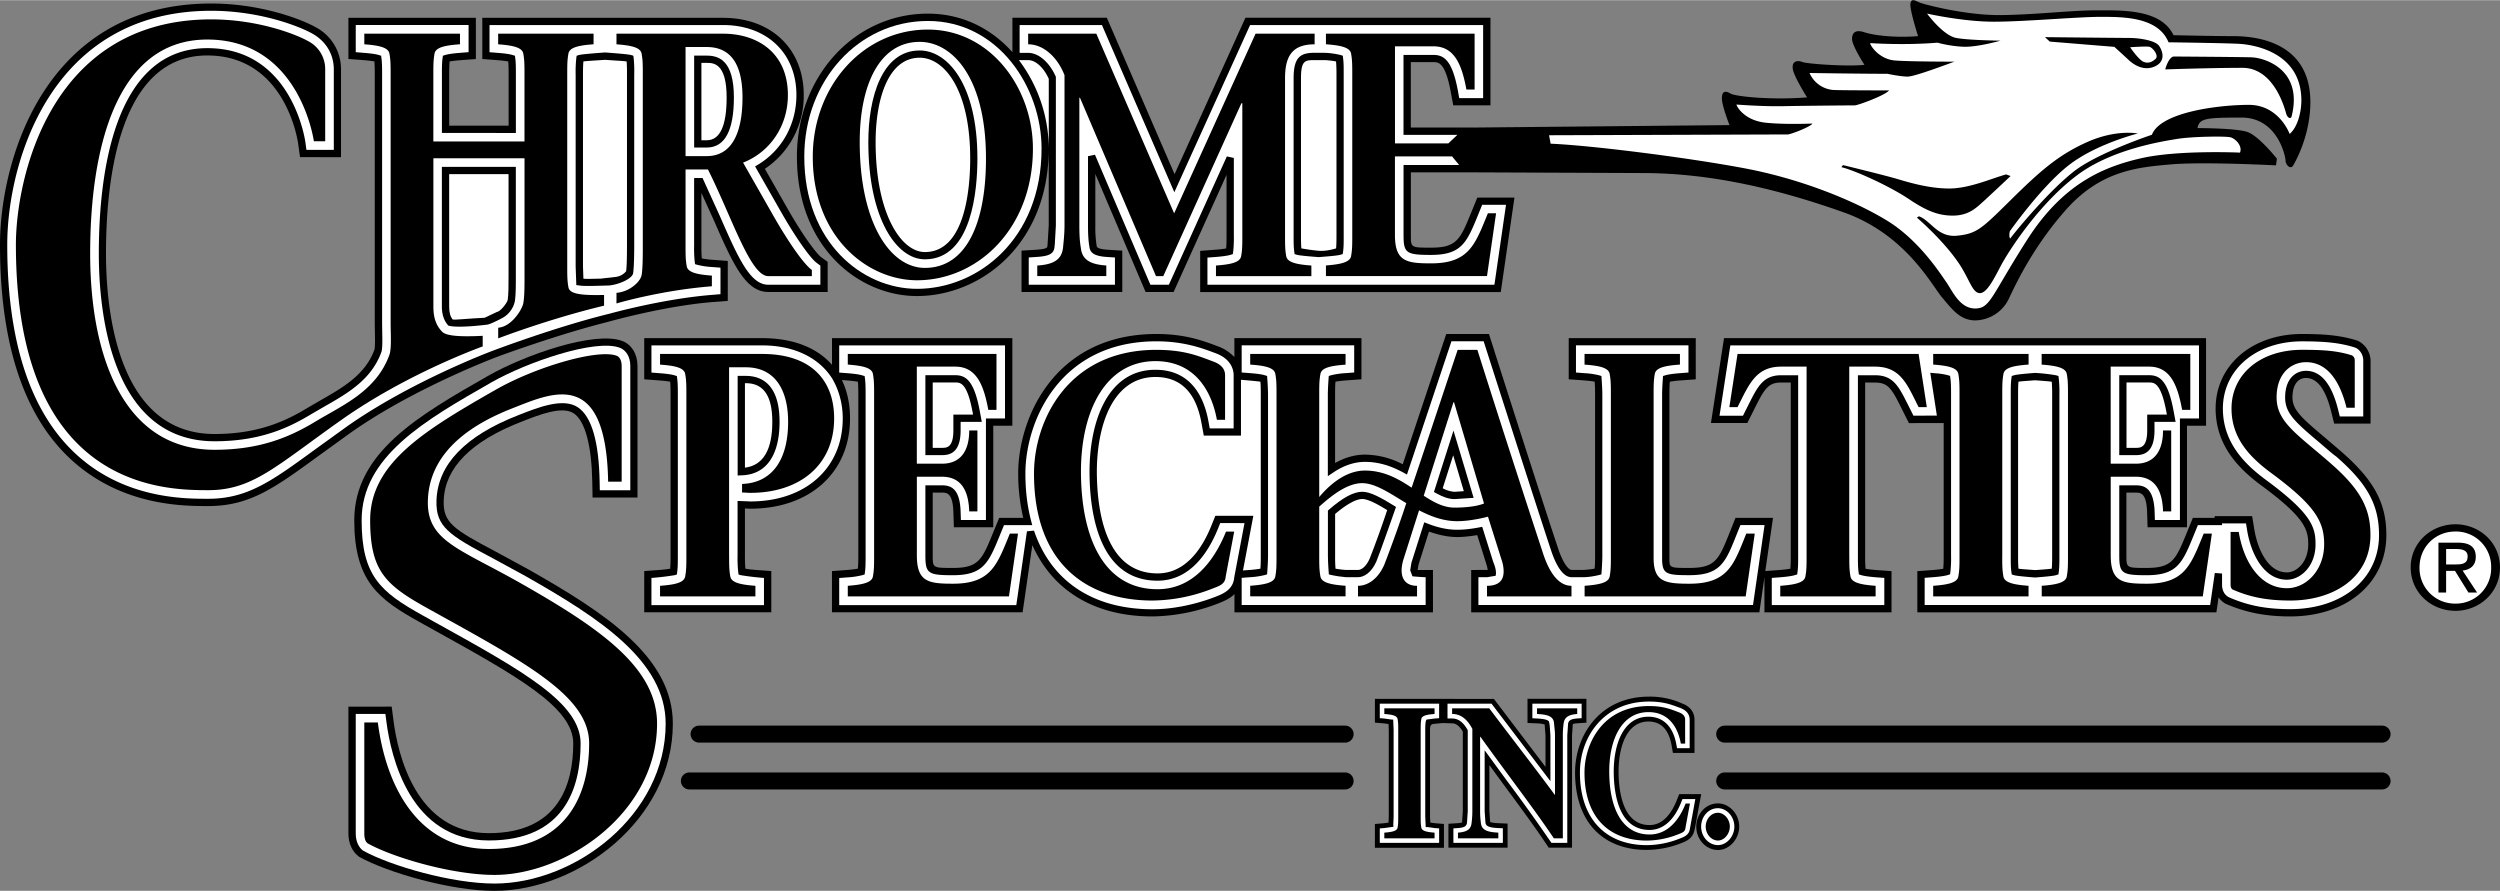
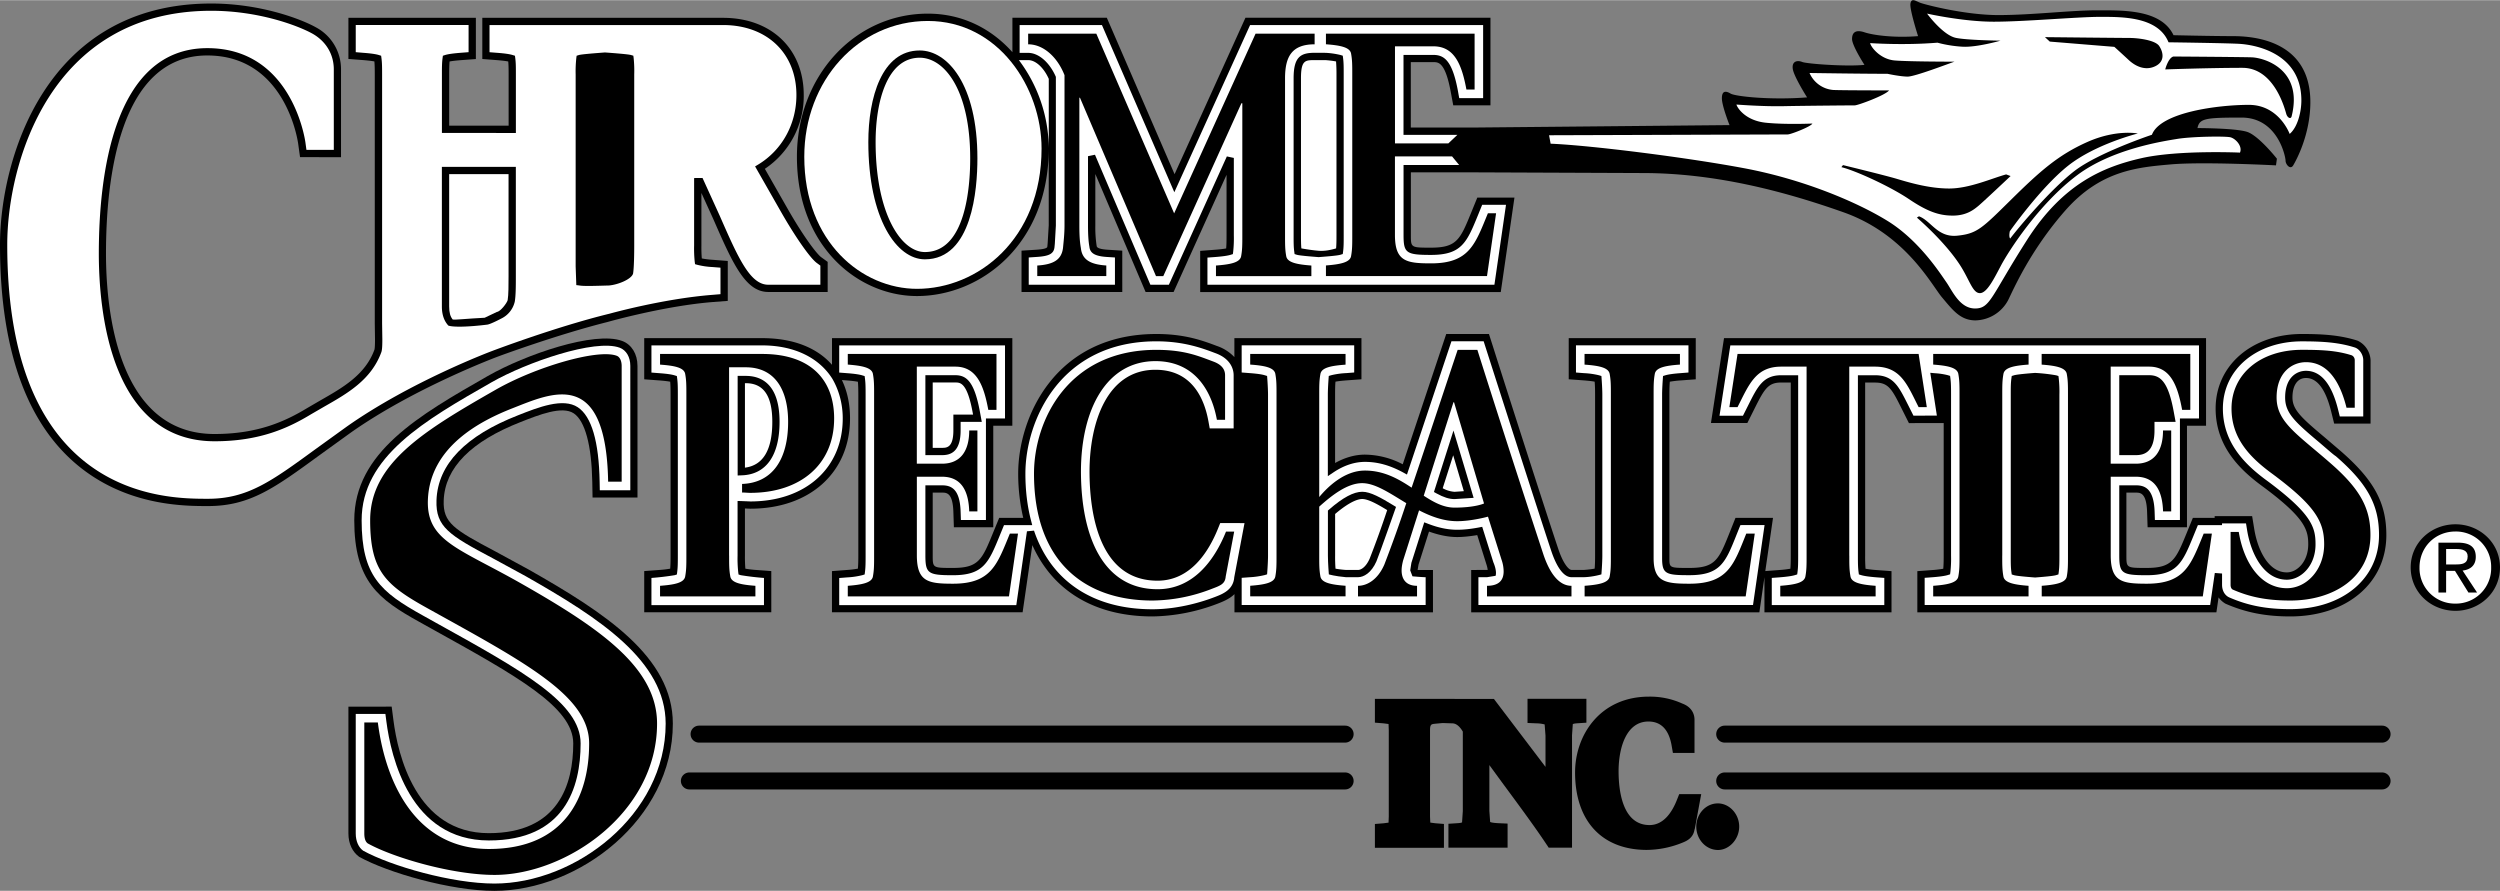
<svg xmlns="http://www.w3.org/2000/svg" width="2500" height="891" viewBox="0 0 64.492 22.975">
  <rect x="0" y="0" width="64.492" height="22.975" fill="#808080" stroke="none" />
  <path d="M21.183 6.629c-.1-.073-.422-.475-.862-1.244l-.59-1.035a2.258 2.258 0 0 0 1.003-1.902c0-1.192-.836-1.993-2.08-1.993h-6.212v1.062l.377.029c.146.012.235.024.292.035.008.09.01.187.01.336v1.32h-1.533v-1.32c0-.149.002-.246.01-.336.058-.011.148-.023.3-.035l.378-.028V.454H8.988v1.062l.378.029c.147.012.236.024.292.035.008.09.01.187.01.336v6.422l.006.416c0 .199-.011.249-.014.26-.236.651-.823.984-1.39 1.307l-.342.199c-.548.332-1.26.671-2.394.671-2.527 0-2.8-3.255-2.8-4.654 0-1.909.339-5.111 2.612-5.111 2.006 0 2.332 2.179 2.345 2.271l.049.352 1.057.001V1.786A1.22 1.22 0 0 0 8.151.701C7.772.488 6.722.086 5.45.086 1.14.086 0 4.155 0 6.308c0 2.816.746 4.787 2.218 5.856 1.219.886 2.571.886 3.149.886 1.077 0 1.715-.466 2.872-1.31l.802-.579c1.632-1.154 3.772-1.956 3.791-1.963.013-.005 1.515-.563 2.838-.896.011-.003 1.469-.417 2.727-.516l.377-.029v-1.03l-.378-.029a2.308 2.308 0 0 1-.292-.036 3.77 3.77 0 0 1-.01-.336V4.973l.303.665c.498 1.138.827 1.889 1.421 1.889h1.533v-.776l-.168-.122z" />
  <path d="M13.648 14.693l-.862-.469c-1.079-.57-1.36-.743-1.34-1.315.029-.853.716-1.53 1.985-2.027.476-.188 1.07-.423 1.37-.224.291.194.461.823.478 1.771l.007.401h1.159V9.434c0-.307-.151-.553-.396-.644-.706-.263-2.493.35-3.464.904-1.772 1.013-3.446 1.969-3.446 3.723 0 1.576.634 2.041 1.677 2.62l.321.179c2.198 1.219 3.651 2.023 3.651 2.956 0 1.057-.378 2.316-2.179 2.316-1.882 0-2.346-2.033-2.459-2.908l-.046-.356H8.988v3.271c0 .268.106.479.278.604.744.411 2.366.877 3.486.877 2.174 0 4.605-1.845 4.605-4.313.001-1.72-1.753-2.859-3.709-3.97z" />
  <path d="M60.372 11.622l-.414-.354c-.583-.49-.82-.702-.82-1.019 0-.315.131-.503.35-.503.288 0 .507.291.649.866l.077.311h.939V9.285a.59.59 0 0 0-.332-.501c-.434-.138-.854-.173-1.436-.173-1.291 0-2.229.808-2.229 1.922 0 1.003.662 1.611 1.238 2.029 1.071.797 1.151 1.102 1.151 1.474 0 .447-.286.725-.552.725-.485 0-.755-.598-.839-1.108l-.056-.343h-.967v.044h-.562l-.153.375c-.288.704-.375.917-1.041.917-.521 0-.521 0-.521-.326v-1.617h.239c.118 0 .279 0 .295.498l.013.396h1.016v-2.619h.492v-2.26H44.474l-.337 2.189h.939l.189-.378c.253-.506.349-.666.684-.666h.247v4.466c0 .15-.002.247-.01.337a2.658 2.658 0 0 1-.292.034l-.355.027.199-1.373h-.968l-.146.367c-.284.71-.369.925-1.045.925-.514 0-.514 0-.514-.255v-4.212c0-.149.003-.246.011-.337a2.63 2.63 0 0 1 .291-.034l.378-.028V8.717h-3.277v1.062l.378.028c.146.011.234.023.291.034.008.09.011.188.011.337v4.149c0 .15-.003.247-.011.337a2.58 2.58 0 0 1-.288.034l-.309-.001c-.064 0-.208-.143-.339-.534-.29-.862-1.236-3.805-1.7-5.268l-.091-.284h-1.102s-1.06 3.172-1.122 3.361a2.149 2.149 0 0 0-.975-.249c-.259 0-.517.075-.77.216v-1.761c0-.149.002-.246.01-.337.057-.011.146-.023.292-.034l.378-.028V8.717h-3.278v.49a1.103 1.103 0 0 0-.45-.287c-.364-.137-.822-.309-1.563-.309-2.615 0-3.564 2.154-3.564 3.603 0 .405.048.785.13 1.14h-.62l-.154.375c-.287.704-.374.917-1.04.917-.521 0-.521 0-.521-.326v-1.617h.239c.117 0 .278 0 .294.498l.013.396h1.016v-2.619h.492v-2.26h-4.652v.688c-.388-.443-1.005-.688-1.802-.688h-3.042V9.78l.378.028c.146.011.235.023.292.034.008.091.01.188.01.337v4.149c0 .149-.002.247-.01.337a2.658 2.658 0 0 1-.292.034l-.378.028v1.062h3.278v-1.062l-.378-.028a2.598 2.598 0 0 1-.291-.034 3.757 3.757 0 0 1-.011-.337v-1.216l.138.006c1.539 0 2.573-.936 2.573-2.329 0-.377-.074-.708-.21-.99l.121.009c.146.012.235.024.292.035.008.09.011.187.011.336v4.149c0 .149-.003.246-.011.336a2.365 2.365 0 0 1-.292.035l-.377.029v1.062h4.918l.251-1.733c.531 1.186 1.614 1.84 3.098 1.84a4.88 4.88 0 0 0 1.684-.33c.124-.048.31-.122.432-.246v.47h5.121v-1.092h-.396l.023-.138.271-.853c.254.09.495.141.729.141.152 0 .327-.019.515-.05l.238.758c.019.056.027.1.032.14l-.426.002v1.092h7.434l.131-.906v.906h3.278v-1.062l-.378-.028a2.658 2.658 0 0 1-.292-.034 3.837 3.837 0 0 1-.01-.337V9.864h.255c.337 0 .431.157.677.653l.197.393.897-.002v3.422c0 .149-.003.246-.011.337a2.63 2.63 0 0 1-.291.034l-.378.028v1.062h7.715l.056-.385a.577.577 0 0 0 .178.162c.515.225 1.026.329 1.671.329 1.459 0 2.479-.863 2.479-2.099 0-.837-.323-1.426-1.188-2.176zM39.405 18.023v.622l.231.01a.887.887 0 0 1 .211.028l.022.29v.805l-1.331-1.753-3.07-.002v.614l.224.018.128.017.006.159v2.226l-.006.159-.128.017-.224.018v.614h1.781v-.615l-.225-.018-.127-.017a14.705 14.705 0 0 1-.007-.159V18.83c0-.161.045-.153.13-.165l.194-.018.243.008c.066 0 .167.024.279.213v2.05l-.019.285-.001.007c-.006.004-.031.016-.123.021l-.228.015v.617h1.526v-.622l-.231-.01c-.167-.008-.209-.026-.219-.032l-.02-.285v-1.182l.334.457c.405.549.824 1.115 1.124 1.565l.072.108h.602v-2.896a67.411 67.411 0 0 0 .02-.29c.005-.004.028-.017.124-.023l.227-.015v-.617h-1.519z" />
  <path d="M43.318 20.482l-.061.153c-.116.294-.332.644-.704.644-.695 0-.799-.874-.799-1.395.003-.617.207-1.276.77-1.276.324 0 .524.206.597.611l.035.2h.557v-.859c0-.09-.03-.311-.318-.417a2.01 2.01 0 0 0-.858-.177c-1.251 0-1.905.984-1.905 1.956 0 1.251.692 1.998 1.852 1.998a2.482 2.482 0 0 0 .913-.185c.102-.04.286-.117.317-.347l.004.001.168-.908h-.568z" />
  <path d="M44.315 20.72c-.307 0-.556.269-.556.599 0 .332.251.603.56.603.291 0 .547-.281.547-.603 0-.326-.253-.599-.551-.599zM57.6.927c-.518 0-1.53-.024-1.53-.024-.32-.666-1.283-.642-1.975-.642-.69 0-1.678.123-2.542.123s-1.9-.271-2.024-.32c-.123-.05-.222-.124-.246.024-.025.148.197.839.197.839-.617.05-1.16-.024-1.383-.099-.222-.074-.32 0-.32.173s.32.667.32.667c-.444.049-1.48-.025-1.604-.074-.123-.05-.271-.025-.246.173.024.197.37.74.37.74-.938.074-1.852-.024-1.975-.099-.124-.074-.223-.074-.223.123s.197.691.197.691l-6.591.063h-1.631V1.598h.584c.129 0 .306 0 .449.78l.062.334h.96V.452h-6.32L30.3 4.488 28.552.452h-2.435v.889c-.534-.596-1.276-.994-2.182-.994-1.894 0-3.377 1.621-3.377 3.69 0 2.335 1.595 3.595 3.096 3.595 1.646 0 3.397-1.332 3.4-3.801v1.976l-.028.463-.008.085c-.002.021-.008.064-.283.082l-.383.024v1.066h2.599V6.461l-.383-.024c-.268-.018-.275-.077-.278-.101a3.115 3.115 0 0 1-.034-.527V4.484l1.297 3.044h.722l1.366-3.023v1.562c0 .149-.002.247-.01.337a2.658 2.658 0 0 1-.292.034l-.378.029v1.062h7.754l.353-2.437h-.958l-.153.375c-.287.704-.374.917-1.04.917-.521 0-.521 0-.521-.326V4.441h1.631l4.345.018c1.827 0 3.579.444 5.184 1.012s2.271 1.876 2.543 2.197.469.592.863.592a.98.98 0 0 0 .84-.519c.133-.267.567-1.283 1.48-2.32.913-1.036 1.876-1.11 2.716-1.185.839-.074 2.715.025 2.715.025l.024-.172s-.469-.593-.765-.691c-.297-.099-1.284-.099-1.284-.099.05-.247.197-.271 1.136-.271.938 0 1.136 1.012 1.136 1.11s.123.247.197.124.443-.792.443-1.632c0-1.605-1.482-1.703-2-1.703zM18.034 18.714a.219.219 0 1 0 0 .438H34.7a.219.219 0 1 0 0-.438H18.034zM17.784 19.922a.219.219 0 1 0 0 .438H34.7a.219.219 0 1 0 0-.438H17.784zM44.492 18.714a.219.219 0 1 0 0 .438H61.45a.219.219 0 1 0 0-.438H44.492zM44.492 19.922a.219.219 0 1 0 0 .438H61.45a.219.219 0 1 0 0-.438H44.492zM63.343 15.752c.62 0 1.149-.473 1.149-1.119 0-.641-.529-1.113-1.149-1.113-.626 0-1.155.473-1.155 1.113 0 .646.529 1.119 1.155 1.119z" />
  <path d="M21.072 6.78c-.171-.125-.547-.66-.915-1.303l-.678-1.189.078-.047c.619-.374.988-1.045.988-1.794 0-1.08-.761-1.806-1.893-1.806h-6.024v.701l.204.016c.188.014.316.033.394.057l.058.018.008.06c.016.119.016.232.016.424v1.508H11.4V1.916c0-.191.001-.305.017-.423l.008-.06.058-.019c.077-.023.209-.042.4-.057l.205-.016V.64H9.177v.701l.203.017c.188.014.317.033.395.057l.057.018.008.06c.016.119.017.232.017.424v6.42l.006.417c0 .218-.012.284-.024.321-.261.72-.878 1.07-1.474 1.409l-.34.197c-.569.345-1.31.697-2.489.697-2.696 0-2.987-3.386-2.987-4.842 0-1.979.363-5.299 2.8-5.299 2.167 0 2.517 2.334 2.53 2.434l.026.19h.706V1.785c0-.389-.201-.725-.551-.922C7.695.66 6.683.273 5.45.273 1.287.273.187 4.22.187 6.307c0 2.753.721 4.672 2.141 5.705 1.169.85 2.479.85 3.039.85 1.017 0 1.636-.452 2.762-1.273l.804-.58c1.653-1.169 3.743-1.953 3.763-1.96.012-.005 1.644-.624 3.029-.962.119-.035 0 0 0 0 .012-.003 1.379-.386 2.657-.486l.204-.017V6.9l-.204-.016a1.975 1.975 0 0 1-.395-.058l-.057-.016-.008-.06a3.322 3.322 0 0 1-.016-.424V4.588l.217-.002.445.978c.469 1.069.778 1.776 1.249 1.776h1.346v-.493l-.091-.067zM26.526 1.546c.189 0 .4.194.529.483v1.792a3.822 3.822 0 0 0-.771-2.275h.242z" fill="#fff" />
  <path d="M23.937.536c1.811 0 2.932 1.708 2.932 3.291 0 2.351-1.655 3.619-3.213 3.619-1.41 0-2.908-1.194-2.908-3.407-.001-1.964 1.399-3.503 3.189-3.503zM13.556 14.856l-.858-.467c-1.111-.587-1.462-.806-1.438-1.486.032-.937.757-1.669 2.104-2.195.519-.205 1.162-.46 1.543-.206.354.236.543.883.562 1.922l.004.218h.787V9.433c0-.226-.104-.405-.273-.468-.636-.236-2.41.38-3.305.891-1.725.985-3.353 1.916-3.353 3.561 0 1.43.481 1.847 1.58 2.456l.321.179c2.257 1.251 3.748 2.077 3.748 3.12 0 1.143-.411 2.504-2.366 2.504-2.03 0-2.526-2.148-2.645-3.071l-.025-.193h-.765v3.083c0 .204.075.361.191.445.719.396 2.294.848 3.386.848 2.085 0 4.418-1.765 4.418-4.126-.001-1.617-1.711-2.724-3.616-3.806z" fill="#fff" />
  <path d="M19.355 12.931c1.427-.001 2.385-.861 2.385-2.142 0-.392-.106-.746-.269-1.024-.334-.531-.967-.86-1.812-.86h-2.854v.701l.205.016c.188.014.316.032.393.056l.058.018.008.06c.016.119.017.239.017.425v4.149c0 .186-.001.306-.017.425l-.008.06-.058.018a6.696 6.696 0 0 1-.598.071v.701h2.903v-.701a6.74 6.74 0 0 1-.598-.071l-.058-.018-.008-.06a3.19 3.19 0 0 1-.017-.425v-1.411c.002-.002.323.011.328.012z" fill="#fff" />
  <path d="M31.478 13.488l-.056.139c-.247.614-.718 1.348-1.561 1.348-1.526 0-1.755-1.774-1.755-2.832.007-1.262.456-2.609 1.7-2.609.932 0 1.258.724 1.368 1.331l.033.182h.617V9.676c0-.182-.099-.437-.471-.571-.349-.132-.817-.305-1.524-.305-2.478 0-3.377 2.042-3.377 3.415 0 .433.049.84.146 1.21l.03.117H25.9l-.106.259c-.29.709-.422 1.033-1.214 1.033-.643 0-.708-.048-.708-.514v-1.805h.428c.228 0 .463.081.481.68l.007.214h.646V10.79h.492V8.905h-4.277v.701l.204.016c.188.014.316.033.394.057l.058.018.008.06c.016.119.017.238.017.424v4.149c0 .186-.001.305-.017.424l-.008.06-.058.018a2.026 2.026 0 0 1-.394.058l-.204.016v.7h4.568l.275-1.905.182-.017c.442 1.308 1.527 2.028 3.054 2.028.693 0 1.322-.204 1.614-.317.207-.079.473-.186.498-.51l.264-1.394c-.151-.003-.536-.003-.626-.003z" fill="#fff" />
  <path d="M44.897 13.541l-.1.249c-.285.716-.416 1.043-1.219 1.043-.604 0-.701-.03-.701-.442v-4.212c0-.186.024-.484.024-.484l.058-.018c.077-.023.206-.042.394-.056l.204-.016v-.701h-2.902v.701l.204.016a2 2 0 0 1 .394.056l.058.018s.024.293.024.484v4.149c0 .191-.024.484-.024.484s-.214.067-.455.073h-.316c-.257 0-.434-.415-.517-.662-.29-.863-1.729-5.36-1.75-5.425h-.83l-1.148 3.439-.098-.054c-.346-.187-.658-.273-.985-.273-.271 0-.544.091-.812.27l-.146.098v-2.1c0-.186.024-.484.024-.484l.058-.018a2.04 2.04 0 0 1 .393-.056l.205-.016v-.701h-2.903v.701l.205.016c.188.014.316.032.393.056l.058.018s.024.293.024.484v4.149c0 .192-.024.484-.024.484l-.058.018a2.102 2.102 0 0 1-.393.057l-.205.015v.701h4.746v-.717c-.092 0-.34-.023-.34-.023l-.058-.153s.03-.196.032-.201l.33-1.039.094.036c.269.105.517.156.757.156.164 0 .354-.02.563-.06l.081-.016.287.913c.104.246.058.351.058.351l-.221.036h-.222v.717h7.084l.298-2.062-.623.001z" fill="#fff" />
  <path d="M59.081 15.709c-.617 0-1.087-.091-1.572-.302a.73.73 0 0 1-.028-.014c-.1-.059-.159-.173-.159-.313v-.29l-.187-.014-.12.826H49.65v-.701l.204-.015c.188-.015.317-.033.394-.057l.058-.018.008-.06a3.19 3.19 0 0 0 .017-.425v-4.149c0-.186-.001-.305-.017-.425l-.008-.06-.058-.018a1.749 1.749 0 0 0-.334-.051l-.119-.011.17 1.104-.604.002a59.582 59.582 0 0 0-.145-.289c-.236-.469-.377-.754-.846-.754h-.442v4.653c0 .186.001.306.017.425l.008.06.058.018c.076.023.205.042.393.057l.205.015v.701h-2.903v-.701l.205-.015c.185-.015.316-.033.393-.057l.058-.018.008-.06c.016-.119.017-.233.017-.425V9.675h-.435c-.467 0-.611.29-.851.77l-.138.274h-.605l.279-1.814h12.09v1.885h-.492v2.619h-.646l-.007-.214c-.02-.599-.255-.68-.482-.68h-.43v1.805c0 .466.066.514.708.514.792 0 .925-.324 1.214-1.033l.106-.259h.623v-.044h.619l.03.186c.096.583.421 1.266 1.024 1.266.355 0 .739-.349.739-.912 0-.43-.085-.774-1.228-1.625-.542-.393-1.162-.96-1.162-1.878 0-1.005.858-1.734 2.041-1.734.562 0 .963.031 1.365.159.125.044.215.19.215.327v1.451h-.605l-.042-.168c-.165-.67-.445-1.009-.831-1.009-.248 0-.537.181-.537.69 0 .4.256.632.887 1.162.243.208.354.309.421.351.818.709 1.114 1.261 1.114 2.035.001 1.124-.941 1.91-2.29 1.91zM36.207 4.252v1.805c0 .466.066.514.709.514.792 0 .924-.324 1.214-1.033l.105-.259h.615l-.299 2.062h-7.403V6.64l.204-.015c.188-.015.317-.033.394-.057l.058-.018.008-.06a3.19 3.19 0 0 0 .017-.425V4.069l-.18-.039-1.496 3.31h-.477l-1.429-3.353-.18.037v1.785c0 .249.012.418.036.551.017.163.137.244.452.264l.207.013v.703h-2.224v-.703l.207-.014c.32-.02.436-.082.457-.247l.009-.091.027-.47V1.978c-.16-.37-.443-.619-.714-.619h-.221V.642h2.124l1.867 4.312L32.248.642h6.012v1.885h-.616c-.015-.075-.033-.181-.033-.181-.144-.777-.349-.934-.634-.934h-.771v2.062h1.39l-.234.221h-1.376V1.19h.992c.546 0 .733.478.851 1.115h.211V.863h-3.835v.274c.344.026.617.07.648.238.031.169.031.301.031.54v4.149c0 .239 0 .372-.031.54s-.305.212-.648.239v.273h4.155l.234-1.619h-.211c-.328.797-.477 1.292-1.468 1.292-.641 0-.93-.053-.93-.734V4.03h1.474l.183.222h-1.435zM39.961 3.484l6.156-.021c.083 0 .614-.209.636-.281 0 0-.688.031-1.198-.021-.511-.052-.729-.364-.761-.469 0 0 .688.053 1.209.042.521-.011 1.76-.021 1.844-.021.083 0 .791-.261.885-.386 0 0-1.188 0-1.438-.011a.73.73 0 0 1-.614-.438s1.344.021 2.011.021c0 0 .333.072.521.072s1.052-.333 1.208-.385c0 0-1.166 0-1.541-.031s-.615-.344-.636-.448c0 0 .864.062 1.739-.011 0 0 .281.084.646.104.364.021.979-.156.979-.156s-.875-.011-1.156-.073-.614-.458-.739-.625c0 0 .927.209 1.719.209S53.598.43 54.17.43c.573 0 1.5-.011 1.771.656 0 0 1.541.021 1.844.041.302.021 1.583.188 1.583 1.459 0 .291-.094.688-.302.864 0 0-.271-.75-1.053-.75s-2.281.188-2.5.771c0 0-1.375.459-1.989.928s-1.448 1.458-1.667 1.75c0 0-.041-.031-.01-.188 0 0 .791-1.125 1.5-1.688.708-.562 1.802-.834 1.802-.834s-.552-.114-1.302.219c-.75.334-1.219.75-1.969 1.49-.75.739-.875.875-1.386.927s-.677-.386-.989-.5l-.053.034s.719.614 1.115 1.229c.247.384.322.719.51.719s.375-.396.553-.729c.177-.333.962-1.574 1.969-2.323.896-.666 2.188-.864 2.572-.927.386-.062 1.229-.073 1.365-.042.135.031.322.229.25.396 0 0-1.604-.073-2.553.146-.947.219-2 .636-2.938 2.104s-.947 1.771-1.344 1.771c-.396 0-.587-.459-.739-.677-.167-.24-.708-1.084-1.521-1.584s-2.188-1.072-3.678-1.354c-1.489-.281-3.979-.594-5.01-.636l-.04-.218zM62.416 14.633c0-.528.406-.927.927-.927a.91.91 0 0 1 .921.927.91.91 0 0 1-.921.933.912.912 0 0 1-.927-.933z" fill="#fff" />
-   <path d="M10.046 9.148c.058-.161.031-.572.031-.811V1.916c0-.239 0-.371-.031-.54-.031-.168-.305-.212-.648-.238V.863h2.468v.274c-.352.026-.625.07-.656.238-.031.169-.031.301-.031.54v1.729h2.351V1.916c0-.239 0-.371-.031-.54-.031-.168-.305-.212-.648-.238V.863h2.461v.274c-.344.026-.617.07-.648.238-.031.169-.031.301-.031.54v4.952c0 .239 0 .372.031.54s.305.212.919.197v.276c-1.432.343-2.731.844-2.731.844v-.275c.344-.026.617-.466.648-.634.031-.169.031-.447.031-.687v-3.05H11.18V7.9c0 .239.043.47.231.657.12.12.562.125 1.041.101v.274s-1.938.688-3.646 1.896-2.292 1.812-3.438 1.812S.41 12.598.41 6.307C.41 4.64 1.264.495 5.451.495c1.188 0 2.167.375 2.5.562a.81.81 0 0 1 .438.729V3.64h-.292s-.354-2.625-2.75-2.625-3.021 2.917-3.021 5.521.834 5.062 3.209 5.062c1.146 0 1.916-.312 2.604-.729.686-.416 1.564-.775 1.907-1.721zM18.364 7.38v-.275c-.344-.026-.617-.071-.648-.239s-.031-.301-.031-.54V4.367h.578c.617 1.229 1.094 2.751 1.555 2.751h1.125v-.159c-.219-.159-.617-.743-.977-1.371l-.797-1.398c.68-.265 1.156-.929 1.156-1.742 0-1.089-.781-1.584-1.672-1.584h-2.75v.274c.343.026.617.07.648.238.031.169.031.301.031.54v4.41c0 .239 0 .599-.031.767-.031.168-.305.429-.648.456v.274c.001 0 1.14-.34 2.461-.443zM23.655 7.225c1.562 0 2.991-1.327 2.991-3.397 0-1.566-1.102-3.07-2.71-3.07-1.68 0-2.969 1.469-2.969 3.282.001 2.088 1.423 3.185 2.688 3.185z" />
  <path d="M33.916 1.138c-.578 0-.766.301-.766.876v4.052c0 .239 0 .372.031.54s.297.212.648.239v.273h-2.461v-.273c.353-.027.617-.071.649-.239.031-.168.031-.301.031-.54V2.659h-.024l-2.015 4.459h-.188L27.86 2.517h-.016v3.291c0 .222.008.416.039.584.031.302.242.425.656.452v.273h-1.781v-.272c.422-.027.625-.15.664-.452.016-.168.039-.362.039-.584V1.934c-.18-.46-.539-.796-.938-.796V.863h1.758l2.008 4.636L32.39.863h1.523v.275zM15.688 12.421c-.052-2.956-1.454-2.291-2.46-1.897-.839.328-2.142.998-2.19 2.372-.036 1.059.803 1.24 2.409 2.153 2.062 1.172 3.503 2.182 3.503 3.612 0 2.305-2.347 3.904-4.196 3.904-1.073 0-2.593-.439-3.266-.812-.052-.037-.09-.111-.09-.26v-2.861h.349c.22 1.709 1.072 3.264 2.864 3.264 1.967 0 2.587-1.35 2.587-2.725 0-1.227-1.658-2.09-4.183-3.492-1.072-.595-1.466-.96-1.466-2.263 0-1.471 1.393-2.312 3.24-3.368 1.021-.584 2.628-1.059 3.118-.876.101.037.13.168.13.261v2.987h-.349zM18.809 14.328c0 .239 0 .372.031.54s.297.212.647.239v.273h-2.46v-.273c.352-.027.617-.071.648-.239s.031-.301.031-.54v-4.149c0-.239 0-.371-.031-.54-.031-.168-.297-.212-.648-.238v-.275h2.633c1.296 0 1.858.708 1.858 1.663 0 1.194-.875 1.92-2.164 1.92-.07 0-.14-.009-.211-.009v-.221c.773-.026 1.188-.62 1.188-1.602 0-.797-.32-1.407-1.093-1.407h-.43v4.858zM21.87 15.107c.344-.027.617-.071.648-.239s.031-.301.031-.54v-4.149c0-.239 0-.371-.031-.54-.031-.168-.304-.212-.648-.239v-.274h3.836v1.442h-.211c-.117-.638-.305-1.115-.852-1.115h-.992v2.504h.649c.492 0 .703-.345.703-.858h.211v2.088h-.211c-.016-.495-.18-.894-.703-.894h-.648v2.026c0 .682.289.734.93.734.992 0 1.141-.495 1.469-1.292h.21l-.233 1.619H21.87v-.273zM31.838 13.709l-.219 1.159c-.016.203-.156.239-.383.327a4.305 4.305 0 0 1-1.508.292c-1.733 0-3.054-.99-3.054-3.273 0-1.371.875-3.194 3.155-3.194.727 0 1.086.159 1.469.301.219.08.305.204.305.354v1.149h-.211c-.125-.689-.531-1.513-1.586-1.513-1.257 0-1.913 1.23-1.921 2.831 0 1.726.586 3.053 1.976 3.053.898 0 1.453-.708 1.766-1.486h.211zM39.813 14.293a513.113 513.113 0 0 1-1.702-5.273h-.508c-.36 1.077-.809 2.436-1.188 3.555-.341-.227-.718-.441-1.204-.441-.53 0-.961.421-1.179.683V10.18c0-.239 0-.371.031-.54.031-.168.297-.212.648-.238v-.276h-2.46V9.4c.352.026.617.07.648.238.031.169.031.301.031.54v4.149c0 .239 0 .372-.031.54s-.297.212-.648.239v.273h2.46v-.273c-.352-.027-.617-.071-.648-.239s-.031-.301-.031-.54v-1.262c.327-.295.727-.606 1.108-.606.339 0 .715.262 1.138.516a34.532 34.532 0 0 1-.566 1.583c-.172.398-.453.549-.68.549v.273h1.523v-.273c-.273 0-.398-.159-.398-.398 0-.08.016-.168.039-.257l.411-1.292c.305.157.631.28.984.28.374 0 .794-.117.794-.117l.35 1.111a.927.927 0 0 1 .054.301c0 .23-.124.372-.429.372v.273h2.179v-.273c-.335 0-.569-.345-.726-.814zM40.876 15.107c.352-.027.617-.071.648-.239s.031-.301.031-.54v-4.149c0-.239 0-.371-.031-.54-.031-.168-.297-.212-.648-.238v-.275h2.461V9.4c-.352.026-.617.07-.648.238-.031.169-.031.301-.031.54v4.212c0 .61.289.663.922.663.999 0 1.148-.495 1.468-1.292h.219l-.234 1.619h-4.155v-.273zM47.706 14.328c0 .239 0 .372.031.54s.297.212.648.239v.273h-2.46v-.273c.351-.027.616-.071.648-.239.031-.168.031-.301.031-.54V9.453h-.656c-.664 0-.836.478-1.125 1.044h-.211l.211-1.371h4.671l.211 1.371h-.211c-.289-.566-.453-1.044-1.125-1.044h-.664v4.875zM51.651 14.328c0 .239 0 .372.031.54s.297.212.648.239v.273h-2.46v-.273c.352-.027.617-.071.648-.239s.031-.301.031-.54v-4.149c0-.239 0-.371-.031-.54-.031-.168-.296-.212-.648-.239v-.274h2.461V9.4c-.352.026-.617.07-.648.238-.031.169-.031.301-.031.54v4.15zM52.668 15.107c.344-.027.617-.071.648-.239s.031-.301.031-.54v-4.149c0-.239 0-.371-.031-.54-.031-.168-.305-.212-.648-.238v-.275h3.835v1.442h-.211c-.117-.638-.305-1.115-.852-1.115h-.991v2.504h.647c.492 0 .703-.345.703-.858h.211v2.088h-.21c-.016-.495-.18-.894-.703-.894h-.647v2.026c0 .682.288.734.929.734.992 0 1.141-.495 1.469-1.292h.211l-.234 1.619H52.67v-.273zM16.346 1.492l-.008-.06-.058-.017c-.076-.023-.487-.053-.675-.067-.188.015-.595.044-.672.067l-.058.018-.008.06a3.174 3.174 0 0 0-.017.424v4.952l.017.481.07.008c.116.025.461.01.769.002.231-.018.58-.158.625-.306.026-.155.03-.531.03-.728v-4.41a3.19 3.19 0 0 0-.015-.424z" />
-   <path d="M16.165 1.58c-.057-.011-.411-.03-.557-.042l-.007.001c-.15.011-.495.03-.551.041-.008.09-.011.187-.011.336v4.952l.011.316c.081.01.22.003.445-.001l.377-.043a.41.41 0 0 0 .28-.148c.021-.147.022-.494.022-.666v-4.41a3.867 3.867 0 0 0-.009-.336z" fill="#fff" />
  <path d="M11.399 4.3v3.6c0 .222.062.379.167.494.117.043.499.038.999-.024.085-.007.364-.156.364-.156a.646.646 0 0 0 .35-.436c.028-.154.028-.429.028-.649V4.3h-1.908z" />
  <path d="M11.587 4.487V7.9c0 .162.029.26.091.337.066.014.329-.02.825-.045l.315-.15c.091-.007.259-.229.278-.303.023-.132.023-.408.023-.61V4.487h-1.532z" fill="#fff" />
  <path d="M34.647 1.492l-.008-.06-.058-.018a2.066 2.066 0 0 0-.383-.056l-.283-.001c-.361 0-.544.102-.544.655v4.052c0 .186 0 .306.017.425l.008.06.057.018c.077.023.377.046.565.061.188-.015.486-.037.563-.062l.058-.018.008-.06c.016-.118.016-.232.016-.424V1.916c0-.191 0-.305-.016-.424zM19.238 9.692h-.209v2.569l.107-.004c.628-.021.974-.512.974-1.38 0-.979-.474-1.185-.872-1.185zM24.781 11.099v-.221h.546l-.05-.27c-.144-.777-.349-.934-.634-.934h-.771v2.062h.428c.207 0 .481-.066.481-.637zM55.579 11.099v-.221h.545l-.05-.27c-.143-.777-.348-.934-.634-.934h-.77v2.062h.427c.207 0 .482-.066.482-.637zM53.109 9.755l-.008-.06-.057-.018a4.585 4.585 0 0 0-.547-.062c-.188.014-.467.038-.544.062l-.057.018-.008.06c-.017.12-.017.239-.017.425v4.149c0 .186 0 .306.017.425l.008.06.057.018c.077.023.357.046.546.061.188-.015.468-.037.545-.062l.057-.018.008-.06c.016-.119.017-.238.017-.424V10.18a3.19 3.19 0 0 0-.017-.425zM60.533 10.515c-.14-.566-.429-1.177-1.046-1.177-.352 0-.758.257-.758.912 0 .628.523.938 1.375 1.681.796.69 1.046 1.186 1.046 1.867 0 1.097-.952 1.689-2.069 1.689-.648 0-1.078-.106-1.484-.283-.031-.018-.055-.053-.055-.124v-1.362h.211c.133.814.578 1.451 1.242 1.451.508 0 .961-.478.961-1.133 0-.584-.227-.99-1.32-1.805-.586-.425-1.07-.92-1.07-1.698 0-.885.742-1.514 1.82-1.514.508 0 .891.018 1.281.142.055.026.078.08.078.124v1.229h-.212zM55.856 1.786s.073-.291.209-.333c0 0 1.697.011 2.021.021.323.011 1.334.306 1.031 1.521-.021.083-.104.041-.136-.053-.029-.089-.291-1.197-1.135-1.197s-1.99.041-1.99.041zM52.753.953s1.958.021 2.177.021.667.053.771.209c.104.156.156.396-.104.521-.261.125-.514-.005-.678-.156-.146-.136-.375-.344-.375-.344l-1.666-.136-.125-.115zM51.867 4.536s-.739.698-.844.781c-.104.084-.292.24-.646.24-.354 0-.656-.104-1.136-.428-.479-.322-1.364-.729-1.739-.822l.041-.053s1.073.261 1.386.354.833.25 1.354.25c.521 0 1.094-.261 1.469-.364l.115.042z" />
  <path d="M17.685 1.208h.547c.539 0 .922.337.922 1.301 0 .841-.234 1.513-.922 1.513h-.547V1.208zM23.858 6.906c-.883 0-1.68-1.142-1.68-3.247 0-1.513.531-2.584 1.547-2.584.836 0 1.71.912 1.71 3.009.001 1.654-.499 2.822-1.577 2.822zM37.523 13.09c-.283 0-.535-.137-.795-.307l.766-2.41h.016l.773 2.61s-.222.107-.76.107zM34.466 1.58a2.461 2.461 0 0 0-.274-.034h-.275c-.245 0-.356 0-.356.468v4.052c0 .149.002.247.01.337.173.03.308.05.454.062.02-.002 0 0 0 0 .156.01.302-.021.442-.062.008-.09.01-.187.01-.336V1.916a4.15 4.15 0 0 0-.011-.336zM19.217 12.059V9.88h.021c.46 0 .685.326.685.998 0 .727-.239 1.122-.706 1.181zM24.061 9.862h.583c.129 0 .306 0 .449.78l.009.048h-.508v.408c0 .45-.177.45-.294.45h-.239V9.862z" fill="#fff" />
  <path d="M35.142 12.681c-.221 0-.501.149-.854.457l-.032.028v1.162c0 .186.024.484.024.484s.15.047.441.073h.312c.144 0 .344-.108.476-.412v-.001c.084-.201.504-1.4.504-1.4l-.064-.039c-.328-.2-.595-.352-.807-.352zM37.495 11.102l-.504 1.585.067.037c.184.101.326.146.465.146l.492-.032-.52-1.736z" />
-   <path d="M32.013 11.233V9.792c.084.007.444.039.501.05.008.09.01.188.01.337v4.149c0 .15-.002.247-.01.337a2.658 2.658 0 0 1-.292.034l-.157.012.267-1.41h-.98l-.103.256c-.226.562-.648 1.23-1.387 1.23-1.363 0-1.567-1.656-1.567-2.645.006-1.171.406-2.422 1.513-2.422.645 0 1.042.396 1.184 1.177l.062.336h.959zM54.857 9.862h.583c.13 0 .307 0 .45.78l.009.048h-.508v.408c0 .45-.178.45-.295.45h-.239V9.862zM52.929 9.843c-.057-.011-.282-.027-.429-.038-.146.011-.373.026-.43.037-.008.091-.01.188-.01.337v4.149c0 .149.002.246.01.337.057.011.287.026.434.037.146-.011.369-.026.425-.038.008-.09.01-.187.01-.336v-4.149a4.231 4.231 0 0 0-.01-.336zM36.767 18.831v2.226l.012.273h.043l.194.027.109.008v.374h-1.531v-.374l.108-.008.246-.034-.006-.046.009-.221V18.83l-.011-.272-.044-.001-.194-.027-.108-.008v-.374h1.531v.374l-.108.008-.208.026c-.038.009-.042.149-.042.275zM40.451 18.672l-.02.293v2.774h-.409a44.585 44.585 0 0 0-1.163-1.623l-.56-.766v1.568l.021.3c.012.093.097.128.337.139l.112.005v.377h-1.276v-.375l.11-.007c.17-.011.231-.047.241-.143l.019-.292v-2.09l-.008-.015c-.113-.196-.239-.287-.396-.287h-.118v-.383l1.136.001 1.519 1.999v-1.18l-.016-.222-.009-.083-.016-.065-.005.002c-.034-.039-.138-.062-.308-.069l-.112-.006v-.377h1.271v.375l-.109.007c-.166.013-.229.049-.241.143zM43.598 21.353l-.002.003c-.013.173-.142.224-.245.264a2.34 2.34 0 0 1-.867.177c-1.081 0-1.727-.7-1.727-1.873 0-.91.611-1.831 1.78-1.831.373 0 .582.08.766.15a.374.374 0 0 0 .056.016.049.049 0 0 0-.007.003c.195.072.236.203.236.3v.734h-.326l-.018-.097c-.082-.461-.338-.715-.72-.715-.654 0-.892.724-.895 1.401 0 .567.12 1.52.924 1.52.35 0 .634-.25.82-.723l.029-.074h.332l-.136.745zM44.319 21.796c-.239 0-.435-.214-.435-.478 0-.262.193-.474.431-.474.23 0 .426.217.426.474 0 .254-.197.478-.422.478zM54.95 1.214s.417-.031.5-.011c.084.021.25.229.156.312s-.188.125-.312.073c-.125-.052-.344-.374-.344-.374z" fill="#fff" />
-   <path d="M18.932 2.509c0-.968-.399-1.079-.7-1.079h-.325v2.371h.325c.464 0 .7-.435.7-1.292z" />
-   <path d="M18.094 1.617h.138c.167 0 .513 0 .513.892 0 .732-.172 1.104-.513 1.104h-.138V1.617z" fill="#fff" />
  <path d="M23.858 6.685c1.224 0 1.356-1.818 1.356-2.601 0-1.915-.772-2.787-1.489-2.787-.978 0-1.325 1.22-1.325 2.362 0 1.987.734 3.026 1.458 3.026z" />
  <path d="M23.726 1.484c.627 0 1.302.813 1.302 2.6 0 .726-.114 2.413-1.169 2.413-.616 0-1.271-.994-1.271-2.838 0-1.052.299-2.175 1.138-2.175zM35.336 14.399c-.095.221-.223.299-.303.299h-.306a2.545 2.545 0 0 1-.275-.033 3.837 3.837 0 0 1-.01-.337v-1.074c.369-.313.585-.386.699-.386.161 0 .419.149.644.286a25.332 25.332 0 0 1-.449 1.245zM37.523 12.682a.726.726 0 0 1-.306-.092l.271-.85.274.926-.239.016z" fill="#fff" />
  <path d="M36.649 21.057c0 .129 0 .199.017.29.016.09.156.113.341.128v.147h-1.296v-.147c.186-.015.325-.038.342-.128.017-.091.017-.161.017-.29v-2.226c0-.128 0-.199-.017-.289-.017-.091-.156-.114-.342-.129v-.146h1.296v.146c-.185.015-.325.038-.341.129-.017.09-.017.161-.017.289v2.226zM40.085 21.622c-.494-.74-1.281-1.761-1.894-2.62h-.009v1.917c0 .119.009.224.021.313.021.161.132.228.449.242v.147h-1.041v-.147c.222-.015.333-.081.35-.242a2.35 2.35 0 0 0 .021-.313v-2.121c-.115-.219-.276-.385-.522-.385v-.146h.958c.371.498 1.375 1.795 1.688 2.23h.008v-1.528c0-.119-.017-.223-.024-.313-.013-.161-.119-.228-.44-.242v-.146h1.037v.146c-.218.015-.329.081-.35.242a2.203 2.203 0 0 0-.021.313v2.653h-.231zM43.595 20.725l-.115.622c-.009.109-.083.128-.202.176a2.23 2.23 0 0 1-.794.156c-.913 0-1.609-.531-1.609-1.756 0-.735.461-1.714 1.663-1.714.383 0 .571.086.773.162.115.042.16.108.16.189v.617h-.111c-.065-.37-.279-.812-.835-.812-.662 0-1.008.659-1.012 1.519 0 .926.309 1.638 1.041 1.638.473 0 .765-.38.93-.798h.111zM44.315 20.962c.164 0 .309.166.309.356 0 .189-.145.36-.305.36-.169 0-.317-.161-.317-.36s.148-.356.313-.356zM63.102 14.722h.229l.346.558h.223l-.373-.566c.192-.023.34-.124.34-.354 0-.254-.153-.366-.463-.366h-.5v1.287h.198v-.559z" />
  <path d="M63.102 14.556v-.398h.271c.138 0 .285.03.285.189 0 .197-.15.209-.318.209h-.238z" fill="#fff" />
</svg>